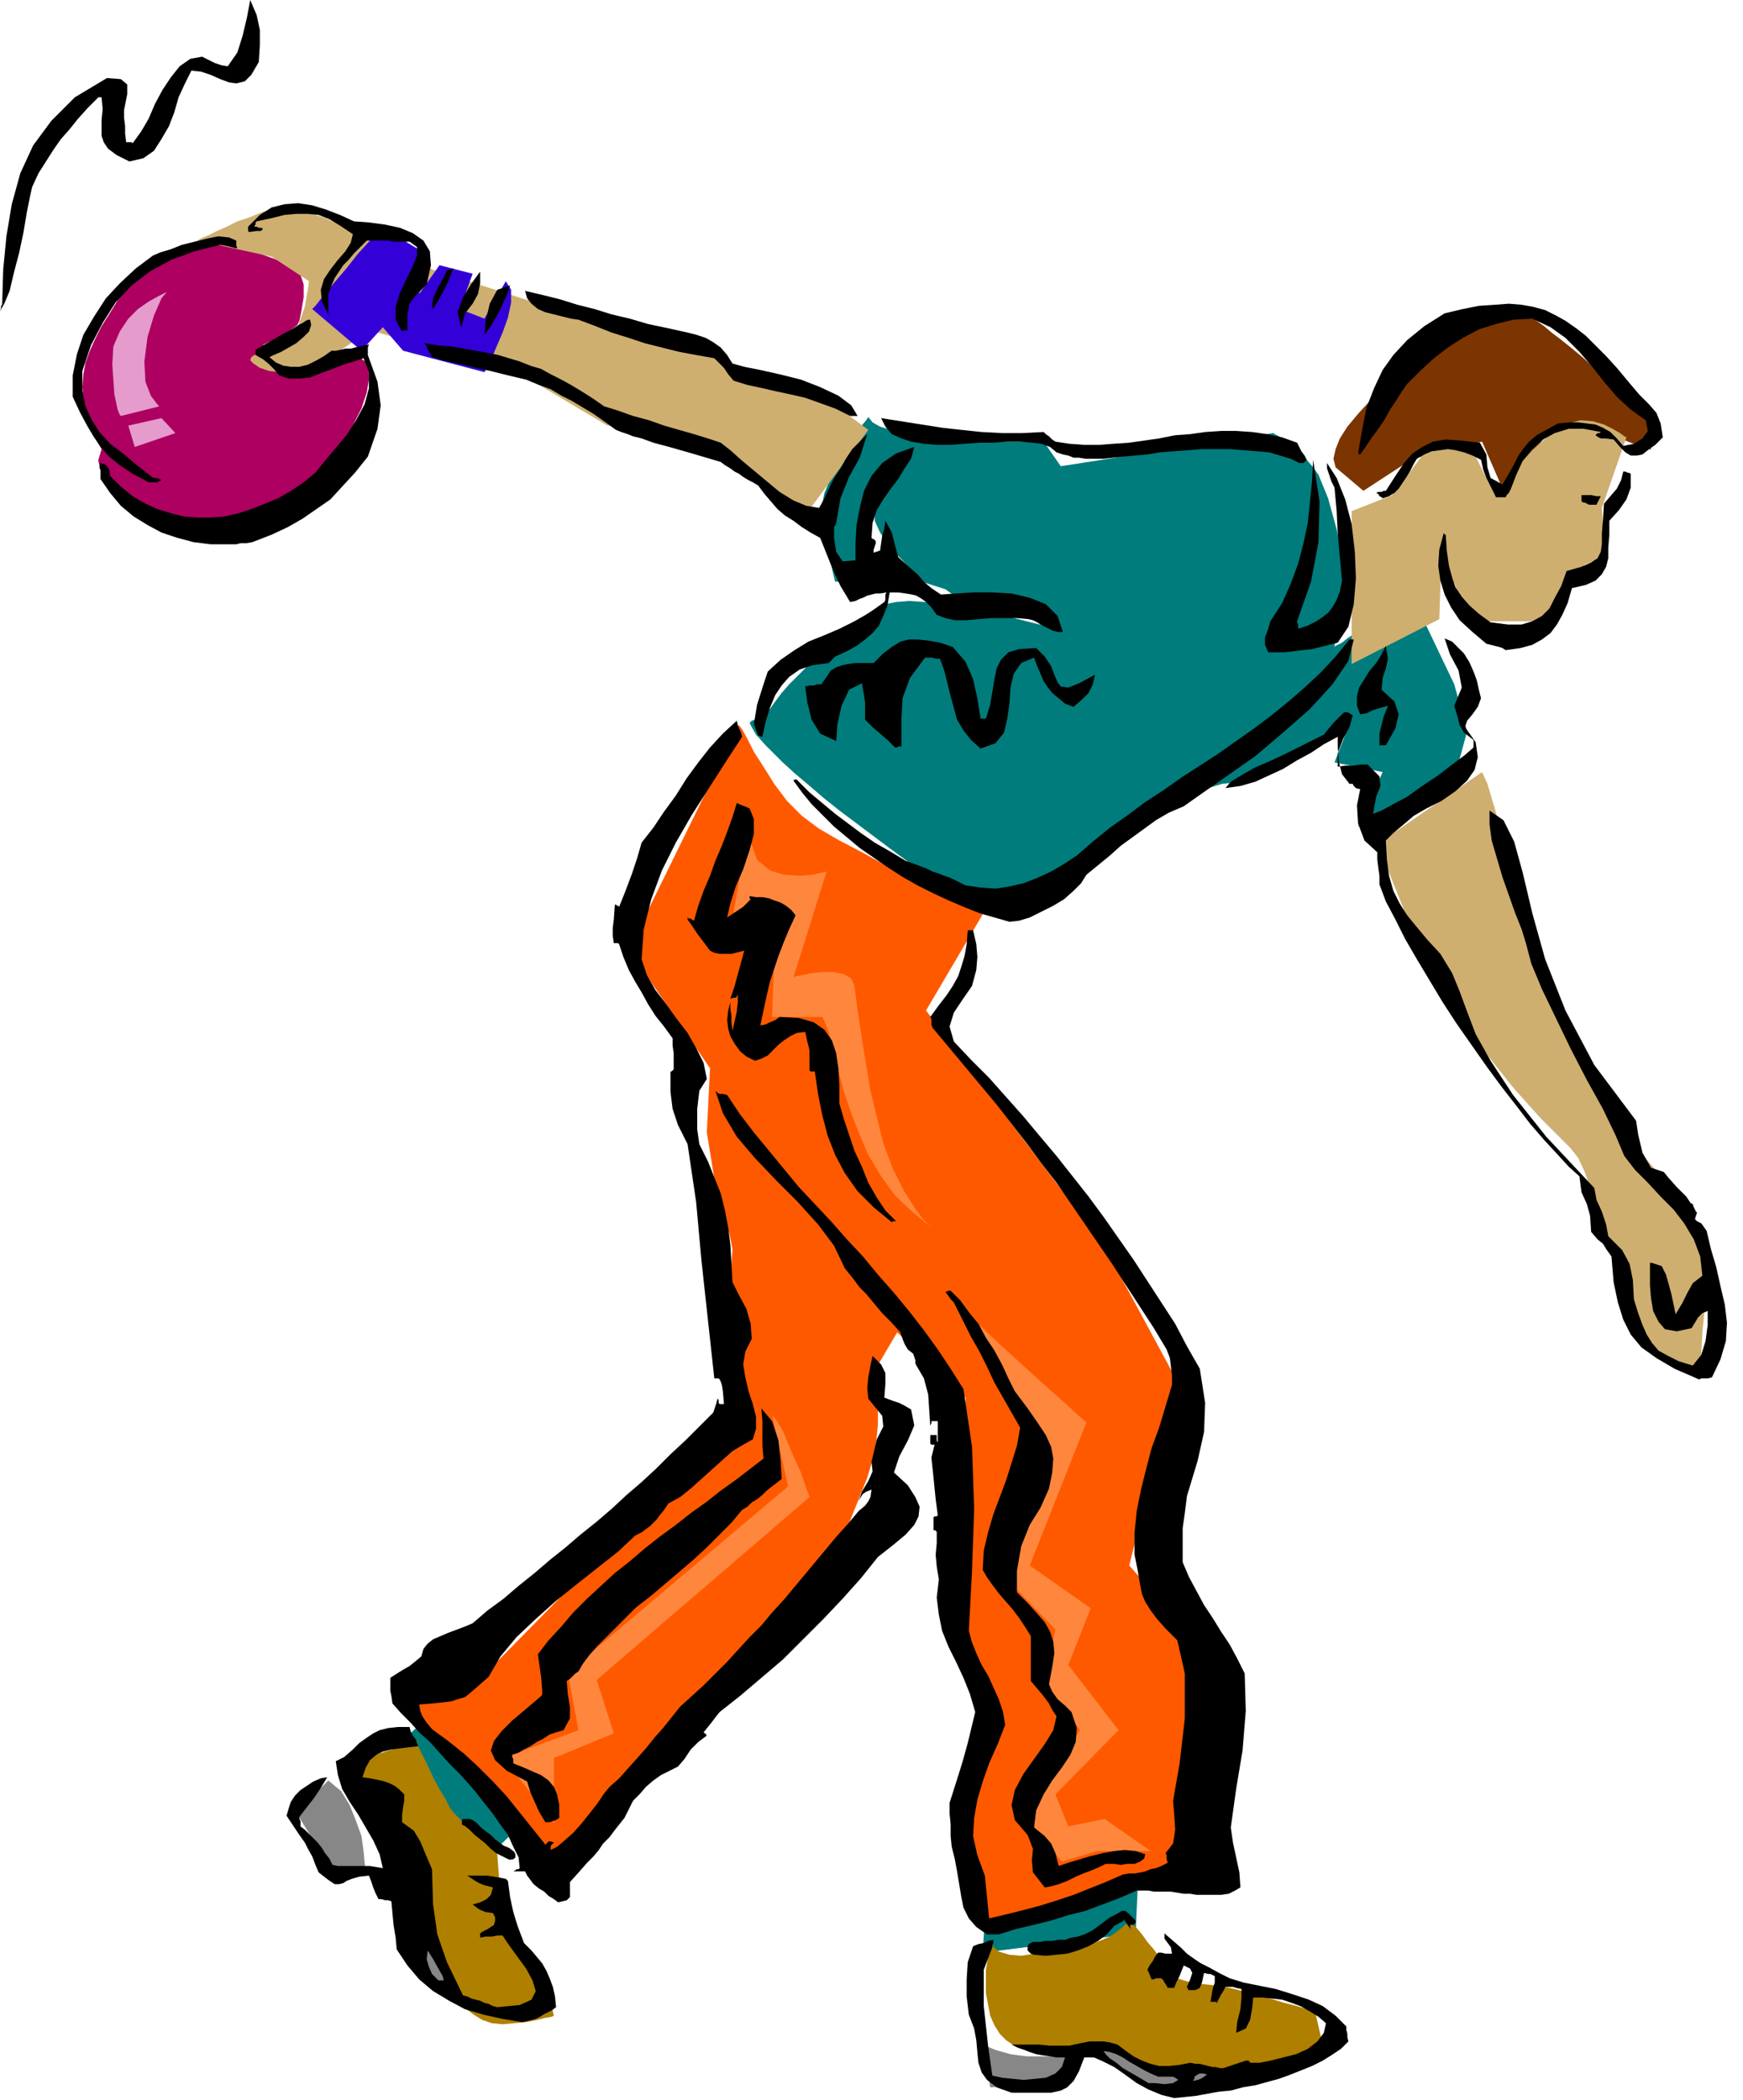
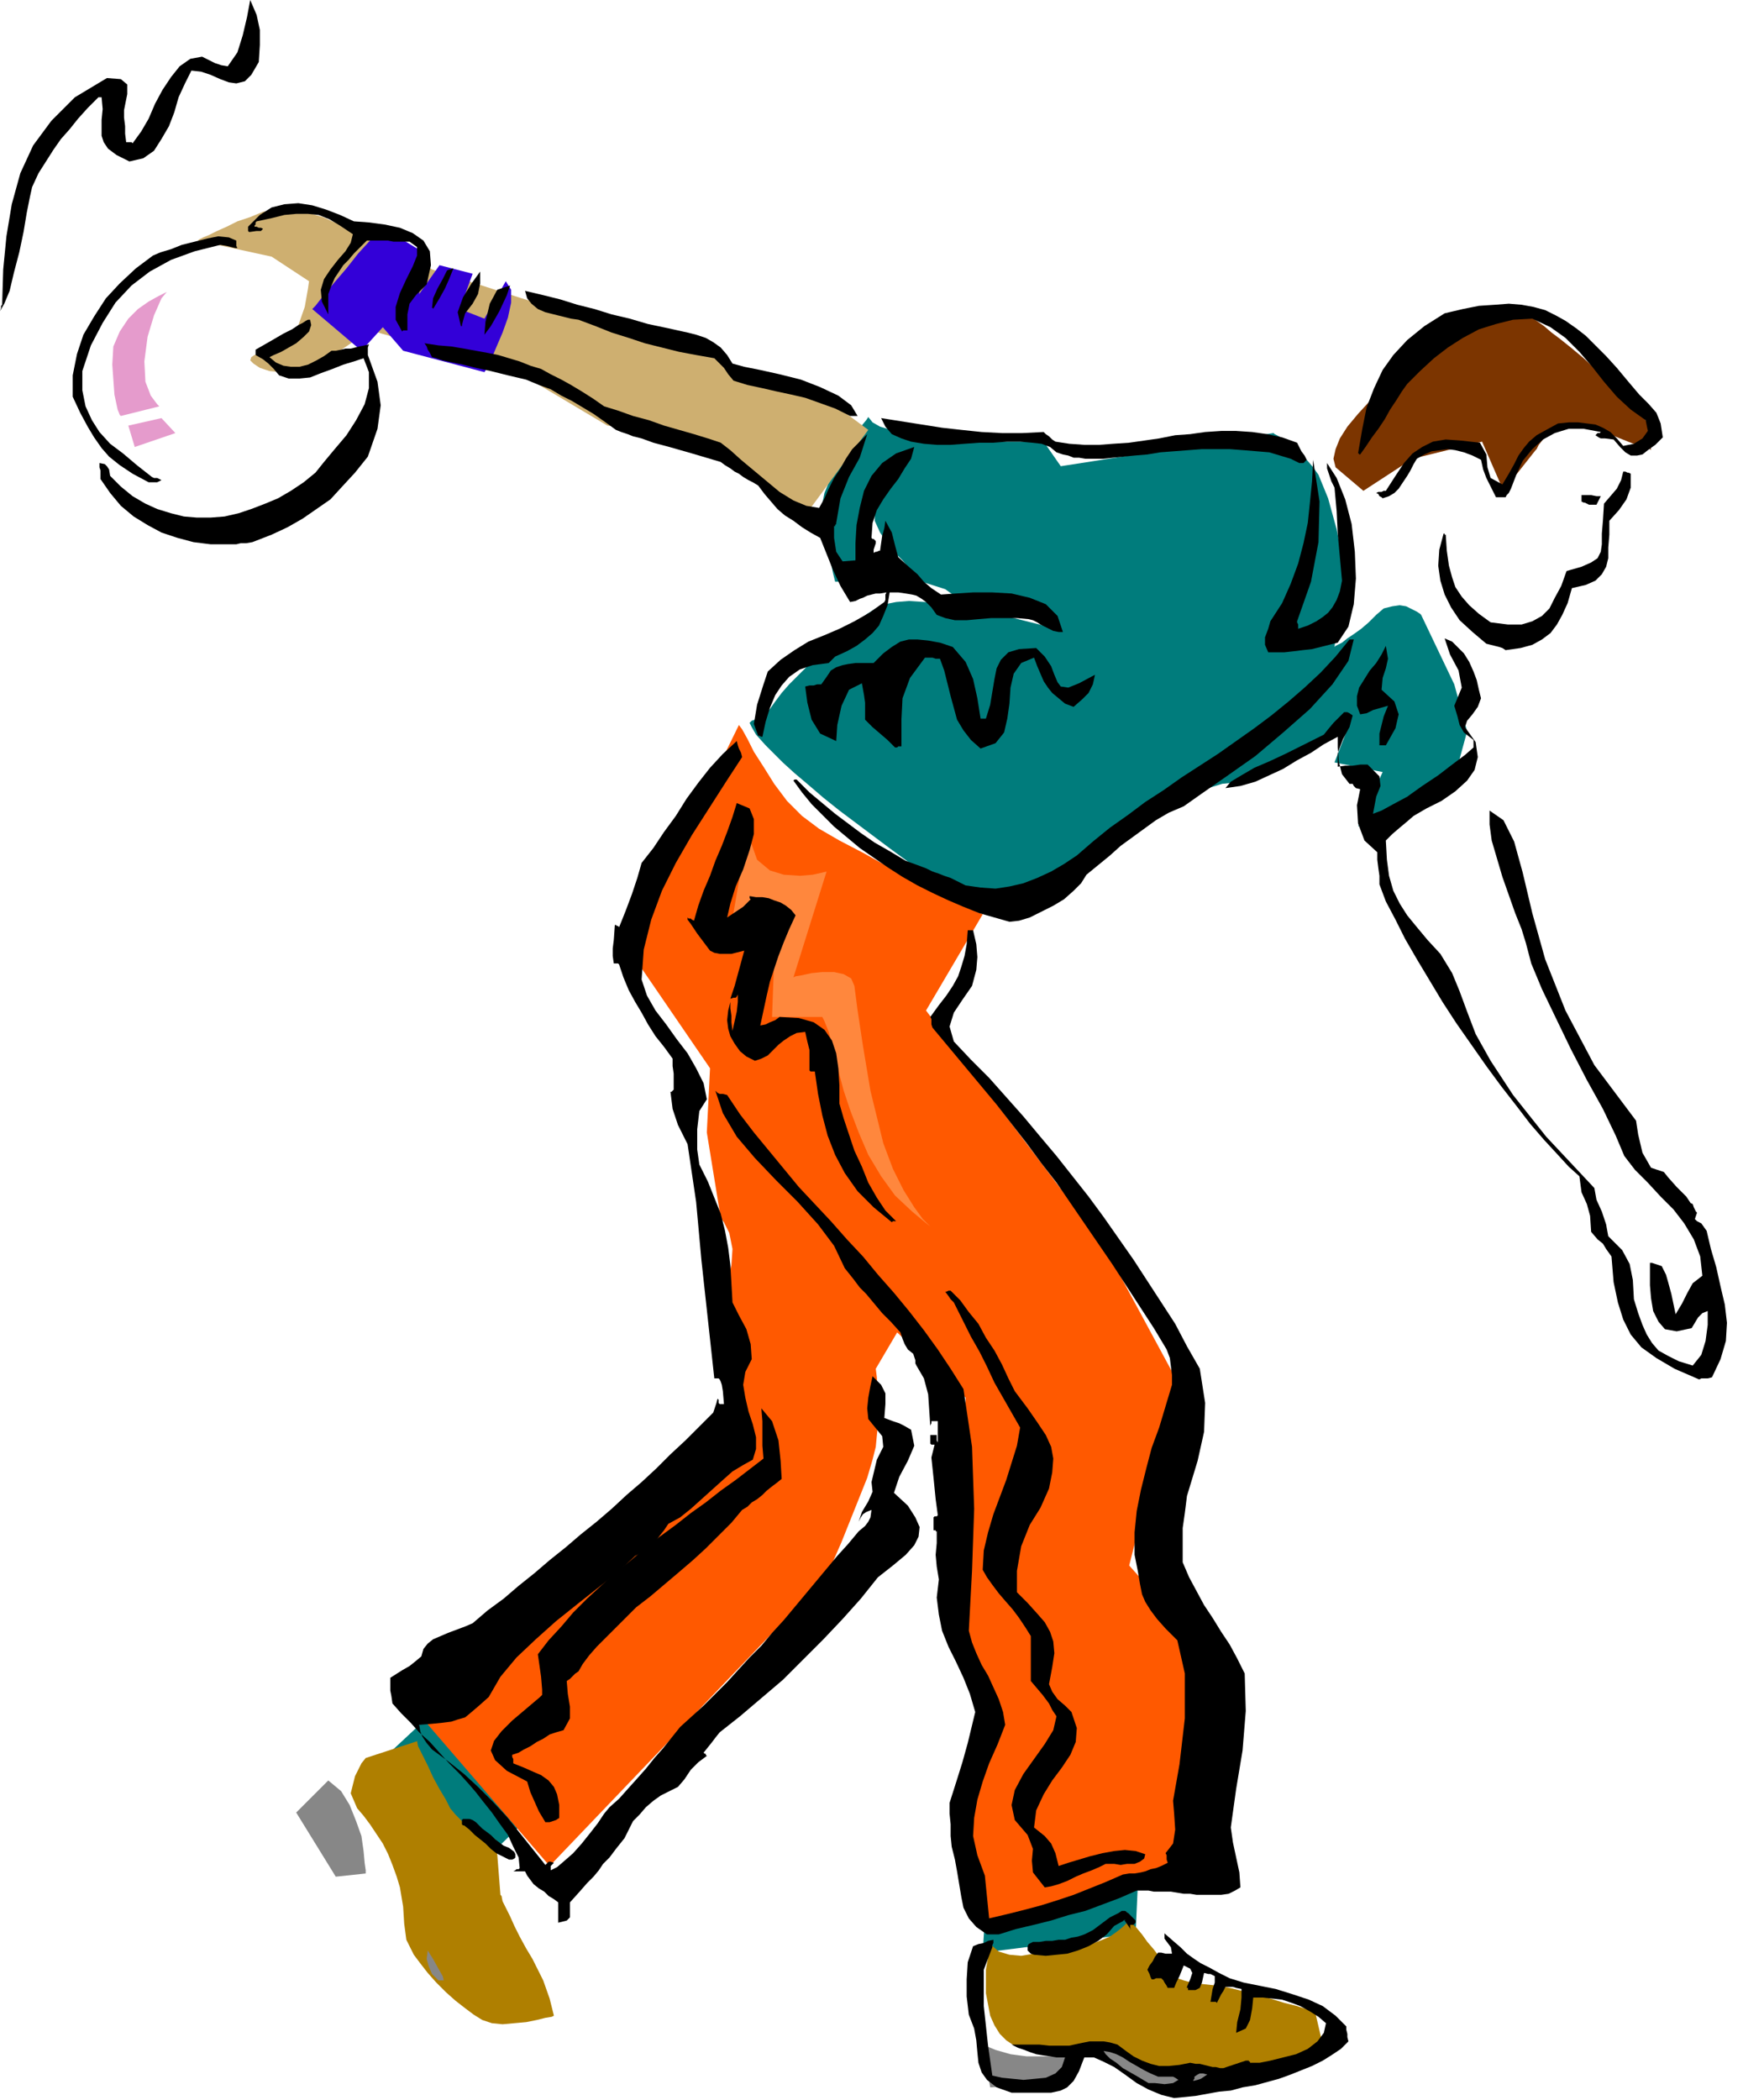
<svg xmlns="http://www.w3.org/2000/svg" width="1.63in" height="1.964in" fill-rule="evenodd" stroke-linecap="round" preserveAspectRatio="none" viewBox="0 0 1630 1964">
  <style>.pen1{stroke:none}.brush3{fill:#878787}.brush4{fill:#007c7c}.brush7{fill:#ff873d}.brush9{fill:#ceaf70}.brush12{fill:#000}</style>
-   <path d="M219 228h-5l-9 1-13 2-15 4-16 6-16 7-14 9-12 12-9 12-8 13-7 11-6 12-5 11-4 11-2 11-1 12 2 22 6 18 7 13 3 5-3 10v2l3 6 6 13 3 5 5 5 7 6 8 6 10 6 11 6 11 5 13 4 13 3 13 2 14 1 14-2 14-4 14-6 13-8 13-12 22-25 17-23 13-20 9-18 5-15 2-12v-9l-2-7-6-4-9-1-12 1-12 3-13 3-11 2-9 2-6-1-7-6-6-7-4-6-2-3h1l4-2 5-2 6-3 6-3 5-4 5-4 2-4 2-10 2-12v-12l-3-9-5-4-8-5-9-5-11-4-10-4-9-4-7-2-3-1z" class="pen1" style="fill:#ad0060" />
  <path d="m307 1665-30 30 37 60 28-3v-3l-1-7-1-11-2-14-5-14-6-15-8-13-12-10zm612 247 7 40 63-3 21-27h-3l-7 1h-40l-15-2-14-4-12-5z" class="pen1 brush3" />
  <path d="m403 1603-45 42 100 90 42-41-97-91zm662 139-3 66-143 18 4-63 142-21z" class="pen1 brush4" />
  <path d="m391 1628-49 16-4 5-6 12-4 16 6 14 6 7 6 8 6 9 6 9 5 10 4 10 4 11 3 10 3 18 1 16 2 15 7 14 6 8 7 9 8 9 9 9 9 8 9 7 8 6 8 5 9 3 10 1 11-1 11-1 10-2 8-2 6-1 2-1-1-4-3-12-6-17-10-20-6-10-6-11-5-10-4-9-4-8-3-6-1-5-1-1-4-51-1-1-4-1-6-3-7-4-7-4-7-5-6-6-5-6-4-8-6-10-6-11-5-11-5-10-4-8-1-5h1zm535 190-1 7-3 17v22l4 21 4 9 5 8 6 6 6 4 7 3 7 2 8 2h15l9-1 9-1h18l8 2 8 2 7 4 7 5 8 5 9 4 9 3 9 3 10 2 9 2h9l12-1 18-3 20-4 22-4 21-4 17-4 12-3 5-1-10-43-2-1-6-2-9-3-12-3-13-4-13-4-13-3-12-3-11-2-9-1-9-1-7-1-7-2-6-2-6-5-5-6-5-8-6-8-6-7-5-7-5-6-4-4-2-3-1-1-1 1-2 3-3 3-5 4-7 5-7 3-8 3-10 1-10 1-12 2-12 3-12 3-12 2-11-1-10-3-8-7z" class="pen1" style="fill:#af7f00" />
  <path d="M691 678 588 888l76 111-3 60 13 80 3 4 5 10 3 15-1 15-3 14-2 10-1 7v2l1 8 2 18 2 21 1 17 1 15 1 15 1 12 1 5-237 241-67 26 130 151 259-271 2-4 5-12 7-16 8-20 8-20 8-20 5-17 3-12 2-21v-24l-1-20-1-8 20-34 64 61-4 237 34 57-30 104 23 97 180-54 10-217-60-67 44-174-67-124-167-221 53-90-5-2-13-7-19-9-23-12-26-13-25-14-23-12-19-11-16-12-14-14-12-16-10-16-9-14-6-12-5-9-3-4z" class="pen1" style="fill:#ff5900" />
  <path d="m702 761-21 121 45-40-4 109h47l2 4 4 10 4 15 4 15 2 10 4 15 6 18 8 21 9 21 12 20 13 18 16 15 12 10 5 4-1-1-6-6-8-11-10-16-10-20-9-24-12-49-7-42-5-33-3-23-3-7-7-4-9-2h-11l-10 1-9 2-6 1-2 1 31-99-4 1-9 2-12 1-15-1-13-4-12-10-6-17v-26z" class="pen1 brush7" />
  <path d="m812 390-2 3-5 6-7 11-7 12-8 13-7 14-5 12-2 10 2 21 4 24 4 20 2 8h27v-13l2-29 6-33 11-21 5-4v1l-3 5-4 7-4 9-3 11v10l5 11 7 10 7 9 7 7 6 7 5 6 4 4 2 2 1 1 22 7 18 13 21-5 57 27-4-1-12-3-16-4-20-4-22-4-21-4-20-3-15-1-12 1-10 2-9 4-8 5-7 6-7 6-8 8-8 7-9 8-9 7-9 8-8 8-8 8-7 8-6 8-5 7-5 6-5 3-4 1-3 1-2 2 2 4 4 7 9 10 7 7 9 9 11 10 13 11 14 12 15 12 16 12 16 12 16 12 15 11 15 10 14 9 12 7 11 6 9 4 6 2 12-1 15-4 18-6 19-9 18-11 18-10 15-11 12-9 12-9 14-9 15-8 16-8 16-6 15-5 13-4 10-1 10-2 12-3 12-6 13-7 11-6 9-6 7-3 2-2 31-15-12 31 45 9-23 51 93-56 9-33-12-44-31-65-1-1-3-2-4-2-6-3-6-1-7 1-8 2-7 6-7 7-7 6-7 5-6 4-5 4-4 2-2 1-1 1 9-73-2-11-5-26-8-29-9-22-5-7-6-7-7-7-7-6-7-5-5-4-4-2-1-1-199 31-16-23h-48l-14-1h-14l-15-1-15-2-13-2-13-2-11-3-10-3-7-4-4-5z" class="pen1 brush4" />
  <path d="m1249 437 26 22 46-30 65-16 20 46 30-38 1-1 2-4 4-5 5-6 6-5 8-3 9-1 11 2 12 4 11 4 10 4 10 4 8 3 6 2 4 1 1 1-4-27-3-3-6-7-11-10-12-13-13-13-14-13-12-10-10-8-8-6-7-6-7-5-7-5-7-4-7-2-9-1-9 1-6 3-9 4-10 7-12 7-13 9-14 10-14 11-14 12-13 12-12 11-11 12-10 12-7 11-4 10-2 9 2 8z" class="pen1" style="fill:#7c3500" />
  <path d="m331 217-2-1-6-4-10-4-11-5-14-4-14-3h-14l-14 2-12 5-12 4-10 5-9 4-8 4-5 2-4 2-1 1 69 15 35 23-1 7-3 17-7 20-12 14-8 4-7 3-7 2-6 2-3 2-1 3 3 3 6 4 9 3 10 1h9l9-2 8-2 6-2 4-1 2-1 46-31h1l4 1 6 2 7 2 8 2 8 3 8 3 8 3 9 3 13 4 14 3 15 4 14 4 12 2 8 2 3 1 84 50 88 11 94 77 62-84-31-23-87-27-30-20-176-53-84-27-39-27-34-8z" class="pen1 brush9" />
  <path d="m358 213 38 23-4 39 19-27 31 8-12 33 23 9 20-35 5 8v12l-3 14-5 14-6 14-5 12-4 8-2 3-76-20-19-22-20 22-46-39 3-3 7-9 10-12 12-14 11-14 11-12 8-9 4-3z" class="pen1" style="fill:#3300d8" />
-   <path d="m1386 722-93 64v2l1 8 5 20 14 35 10 24 13 26 16 28 19 29 21 30 23 29 26 29 28 28 7 9 6 13 6 17 6 17 5 17 4 14 3 10 1 4 13 30 7 24 3 15v6l60 37v-6l1-16 1-19 2-20v-23l-3-30-4-24-2-11-47-56-5-8-13-23-19-33-21-39-22-41-20-40-16-35-8-25-7-40-8-38-8-27-5-11zm-49-305-35 46-38 15v143l82-42 2-62 27 64h65l42-53 19-7-3-46 23-66-2-1-4-3-7-4-8-4-10-3-12-1-11 3-12 6-11 9-11 10-9 10-9 10-7 9-5 7-4 4-1 2-23-46h-2l-4 1h-14l-8 1h-6l-4-1v-1z" class="pen1 brush9" />
-   <path d="m896 1220 80 123-37 131 48 50-11 47 34 47-51 80 34 43 33-10h50l-43-30-34 7-12-30 59-60-47-61 21-53-57-40 53-134-5-4-13-12-18-16-21-19-22-20-19-18-15-13-7-8zm-174 103 15 67-206 174 10 54-70 26 47 61v-61l56-23-16-50 199-171-1-3-3-8-4-12-6-13-6-14-5-12-6-10-4-5z" class="pen1 brush7" />
  <path d="m156 273-2 1-6 3-9 5-10 7-9 9-8 12-6 14-1 17 2 28 3 14 2 5 1 1 36-9-2-2-6-8-5-13-1-19 3-23 6-20 7-16 5-6zm-36 125 31-7 13 14-38 13-6-20z" class="pen1" style="fill:#e59bcc" />
  <path d="m1098 1962-12-3-12-5-11-6-11-8-10-7-10-5-9-4h-9l-5 13-5 9-6 6-6 3-9 2h-37l-14-5-9-7-5-7-3-9-1-10-1-11-2-11-5-13-2-17v-16l1-16 5-15 5-2 5-1 4-2 5-1v3l-1 2v2l-8 21v34l4 37 4 28 9 2 10 1 10 1 11-1 10-1 9-4 6-6 3-9h-8l-6-1-7-1-6-1-6-2-5-2-6-2-6-3h26l9 1h19l9-2 10-2h13l6 1 7 2 8 6 7 5 8 4 8 3 8 2h9l10-1 10-2 5 1h4l4 1 4 1 4 1h3l4 1h3l12-4 6-2 3-1h3v1h1v1h9l10-2 12-3 12-3 11-5 9-7 6-8 2-9-7-6-8-5-9-5-8-3-9-3-9-1-9-1h-9l-1 10-2 11-4 8-9 4 1-10 3-12 1-11v-8l-5-1-3-1h-7l-2 4-2 3-2 4-2 4-1-1h-5l1-6 1-6 2-6v-6l-2-1-2-1h-2l-4-1-2 9-2 5-4 2h-7v-2h-1v-1l3-7 2-6-2-4-6-3-2 5-2 5-3 6-2 5h-6l-1-2-2-3-1-2-2-2h-5l-2 1h-2l-1-2-1-3-1-2-1-2 2-4 3-4 2-4 3-4h3l4 1h6l-1-6-3-4-3-4v-5l8 7 7 6 6 6 7 5 6 4 8 4 9 5 10 5 13 4 15 3 15 3 16 5 15 5 13 6 12 9 10 10v3l1 4v3l1 4-7 7-9 6-8 5-10 5-10 4-10 4-11 4-11 3-11 3-12 2-11 3-11 1-11 2-11 2-10 1-10 1z" class="pen1 brush12" />
  <path d="m1074 1948-5-3-5-3-7-4-7-4-6-5-6-4-4-4-2-3 6 1 6 2 6 3 6 4 7 4 7 4 6 3 7 3h14l2 1 3 2-5 3-8 1-9-1h-6zm42-2v-1l1-1v-2l3-2 2-1h3l4 1-3 2-3 2-3 1-4 1z" class="pen1 brush3" />
-   <path d="m488 1891-18-3-18-4-17-5-15-8-15-9-13-11-11-13-10-15-1-11-2-12-1-11-1-11-3-1h-3l-3-1h-3l-3-6-2-5-2-6-2-5-9 1-7 2-5 2-3 2-4 1h-4l-6-4-9-7-3-7-3-8-4-7-3-6-5-7-4-6-4-6-4-6 2-7 2-6 4-6 5-5 6-4 6-4 7-3 6-1-6 10-6 9-7 9-7 9v2l1 2v5l4 3 4 4 4 4 4 4 4 5 3 5 4 5 3 6 5 1h30l6 1 6 1-3-13-6-13-7-12-7-12-8-12-7-12-4-13-2-13 2-1 2-1 2-1 2-1 8-7 6-6 7-5 6-4 6-3 8-2 9-1h11l1 4 2 4 3 4 2 6-9 1-8 1-8 1-8 2-6 3-6 5-4 7-3 9 7 1 5 1 5 1 4 1 5 2 4 2 4 3 5 5v6l-1 6-1 7v7l11 8 6 10 5 12 6 14 1 33 4 28 9 26 15 31 4 1 4 2 4 1 4 1 4 2 4 1 4 2 4 1 21-2 11-5 4-8-3-10-6-11-8-11-8-11-6-9h-5l-5 1h-6l-5 1v-4l3-2 4-2 3-2 3-2 1-4v-3l-1-2-1-2-7-1-5-2-3-2-4-3 7-2 6-3 4-4 2-7-8-2-5-2-5-3-6-4h19l6 1 6 1 5 1 2 2 2 15 3 14 4 13 6 16 7 7 5 6 5 6 4 7 3 7 3 8 2 9 1 10-4 3-4 2-4 2-3 2-4 2-4 1-4 1-5 1z" class="pen1 brush12" />
  <path d="m410 1852-6-6-3-7-2-7 1-8 5 8 5 9 4 7 1 4h-5z" class="pen1 brush3" />
  <path d="m923 1809-10-7-7-8-5-10-2-10-2-12-2-12-2-11-3-12-1-10v-11l-1-10v-10l7-22 5-16 5-18 7-29-5-17-6-15-7-15-7-14-6-15-3-15-2-16 2-17-2-12-1-11 1-11v-11h-1v-1h-2v-12l1-1h2l1-1-2-15-2-20-2-19 3-12h-3l-1-1v-8h6v5l1 2v-20h-6v2l-1 2v1l-1-15-1-15-4-15-7-12-1-2v-3l-1-3-1-3-5-4-3-5-2-5-2-6-9-10-8-8-5-6-5-6-5-6-6-6-6-8-8-10-10-21-15-20-19-21-20-20-20-21-17-20-13-22-7-21 2 2 2 1h3l4 1 12 18 13 17 14 17 14 17 14 17 15 16 15 16 15 17 15 16 14 17 15 17 14 17 14 18 13 18 12 18 12 19 8 54 2 58-2 58-3 56 3 11 4 10 5 11 6 10 5 11 5 11 4 12 2 12-7 18-8 18-6 17-5 17-3 17-1 17 4 18 7 19 1 10 1 10 1 10 1 10 17-4 16-4 15-4 16-5 15-5 15-6 15-6 16-7 6-1h5l6-1 4-1 5-2 5-1 5-2 6-3-1-3v-4l-1-2 7-9 2-13-1-15-1-12 6-34 5-43v-42l-7-31-11-11-8-9-6-8-5-8-3-7-2-10-2-12-3-15v-21l2-20 4-20 5-20 5-19 7-19 6-20 6-20v-9l-1-8-1-8-3-8-12-20-13-20-13-20-13-20-13-19-13-19-13-19-13-19-14-18-14-19-14-18-14-18-15-18-15-18-15-18-15-18-1-3v-5l-1-2 8-11 7-9 6-9 5-9 3-9 3-10 2-11 1-13h5l3 13 1 12-1 12-4 15-9 13-8 12-4 13 4 14 16 17 17 17 16 18 16 18 15 18 16 19 15 19 15 19 14 19 14 20 14 20 13 20 13 20 13 20 11 21 12 21 5 32-1 27-6 27-10 33-2 16-2 14v32l6 14 7 13 7 13 8 12 8 13 8 12 7 13 7 14 1 35-3 37-6 36-5 36 2 14 3 14 3 14 1 14-5 3-6 3-7 1h-23l-6-1h-6l-6-1-6-1h-16l-5-1h-11l-16 7-16 6-16 6-16 4-16 5-16 4-17 4-16 5h-11z" class="pen1 brush12" />
-   <path d="m522 1779-4-3-5-3-4-4-5-3-5-4-3-4-3-4-2-4h-11l2-1 1-1h2l1-1-1-10-5-10-5-11-8-11-7-10-8-10-7-9-6-7-9-10-10-10-9-10-9-10-10-9-8-9-9-9-8-9-1-7-1-5v-12l11-7 7-4 5-4 6-5 2-7 4-5 5-4 7-3 7-3 8-3 8-3 7-3 14-12 15-11 14-12 15-12 14-12 15-12 14-12 15-12 14-12 14-13 14-12 14-13 13-13 14-13 13-13 13-13 1-3 1-3 1-3 1-4 1 1v3l1 1h4l-1-12-1-6-1-3-1-2-1-1h-4l-6-55-6-55-5-55-8-54-9-18-5-15-2-16v-19h1l1-1 1-1v-15l-1-7v-7l-8-11-8-10-7-11-6-11-6-10-6-11-5-12-4-12-1-1h-4l-1-7v-7l1-8 1-14h1l1 1h1l1 1 6-15 6-16 5-15 4-14 11-14 10-15 11-15 10-16 11-15 11-14 12-13 13-12 1 4 1 3 2 4 1 4-15 23-16 25-16 25-15 26-13 26-10 27-7 28-2 28 5 15 8 14 10 13 10 14 10 13 8 14 7 14 3 15-7 11-2 17v19l2 14 8 16 6 15 6 15 4 16 3 16 2 16 1 17 1 18 6 12 7 13 4 14 1 14-6 12-2 12 2 12 3 13 4 12 3 12v11l-3 10-9 5-10 6-9 8-10 9-10 9-10 9-10 8-11 6-4 6-4 5-3 4-3 3-3 3-4 3-4 3-6 3-16 15-19 15-19 15-20 16-19 17-18 17-15 18-11 19-9 8-7 6-6 5-7 2-6 2-8 1-10 1-12 1 1 6 2 5 4 6 5 6 15 11 15 12 13 12 14 14 13 14 12 15 12 15 12 15 2-2 1-1h2l3 1-2 2-1 1v4l6-3 7-6 8-7 8-9 8-10 7-9 6-9 5-6 9-8 8-9 9-10 8-9 8-10 8-9 8-10 8-10 11-10 11-10 11-11 11-11 10-11 11-12 11-11 10-12 11-12 10-12 10-12 10-12 10-12 10-12 10-11 10-12 6-5 3-4 2-4 1-7-5 2-3 2-2 3-2 4 3-9 6-10 4-9-1-9 5-21 6-12-1-10-13-16-1-10 1-10 2-11 2-9 8 8 4 8v10l-1 13 8 3 6 2 4 2 7 4 3 15-6 14-8 15-5 15 13 12 7 11 4 9-1 9-4 8-8 9-12 10-14 11-16 20-17 19-18 19-19 19-19 19-20 17-20 17-19 15-4 5-3 4-4 5-4 5 1 1h1v1l1 1-8 6-7 7-6 9-6 7-8 4-8 4-7 5-7 6-6 7-6 6-4 8-4 8-8 10-6 8-6 6-4 6-5 6-6 6-7 8-9 10v14l-3 3-8 2zm455-14-11-14-1-11 1-11-5-13-12-14-3-14 3-14 8-15 10-14 10-14 8-13 3-13-4-6-3-6-6-8-11-13v-42l-5-8-6-9-6-8-7-8-6-7-6-8-5-7-4-7 1-18 4-17 5-17 6-16 6-16 5-16 5-16 3-17-8-14-8-14-8-14-7-15-7-14-8-14-7-14-7-14-2-4-3-3-2-3-3-4h1l2-1h2l9 9 8 11 9 11 7 13 8 12 7 13 6 13 6 12 12 16 9 13 8 12 5 11 2 11-1 13-3 15-8 18-10 16-8 20-4 23v20l10 10 9 10 7 8 5 9 3 9 1 11-2 13-3 16 3 7 5 7 7 6 6 6 5 15-1 13-5 12-8 12-9 12-8 13-7 15-2 16 10 8 6 7 4 9 3 12 9-3 10-3 10-3 12-3 11-2 10-1 10 1 9 3-1 4-4 3-5 2h-7l-6 1-6-1h-8l-6 3-7 3-8 3-7 3-8 4-8 3-7 2-6 1z" class="pen1 brush12" />
+   <path d="m522 1779-4-3-5-3-4-4-5-3-5-4-3-4-3-4-2-4h-11l2-1 1-1h2l1-1-1-10-5-10-5-11-8-11-7-10-8-10-7-9-6-7-9-10-10-10-9-10-9-10-10-9-8-9-9-9-8-9-1-7-1-5v-12l11-7 7-4 5-4 6-5 2-7 4-5 5-4 7-3 7-3 8-3 8-3 7-3 14-12 15-11 14-12 15-12 14-12 15-12 14-12 15-12 14-12 14-13 14-12 14-13 13-13 14-13 13-13 13-13 1-3 1-3 1-3 1-4 1 1v3l1 1h4l-1-12-1-6-1-3-1-2-1-1h-4l-6-55-6-55-5-55-8-54-9-18-5-15-2-16h1l1-1 1-1v-15l-1-7v-7l-8-11-8-10-7-11-6-11-6-10-6-11-5-12-4-12-1-1h-4l-1-7v-7l1-8 1-14h1l1 1h1l1 1 6-15 6-16 5-15 4-14 11-14 10-15 11-15 10-16 11-15 11-14 12-13 13-12 1 4 1 3 2 4 1 4-15 23-16 25-16 25-15 26-13 26-10 27-7 28-2 28 5 15 8 14 10 13 10 14 10 13 8 14 7 14 3 15-7 11-2 17v19l2 14 8 16 6 15 6 15 4 16 3 16 2 16 1 17 1 18 6 12 7 13 4 14 1 14-6 12-2 12 2 12 3 13 4 12 3 12v11l-3 10-9 5-10 6-9 8-10 9-10 9-10 9-10 8-11 6-4 6-4 5-3 4-3 3-3 3-4 3-4 3-6 3-16 15-19 15-19 15-20 16-19 17-18 17-15 18-11 19-9 8-7 6-6 5-7 2-6 2-8 1-10 1-12 1 1 6 2 5 4 6 5 6 15 11 15 12 13 12 14 14 13 14 12 15 12 15 12 15 2-2 1-1h2l3 1-2 2-1 1v4l6-3 7-6 8-7 8-9 8-10 7-9 6-9 5-6 9-8 8-9 9-10 8-9 8-10 8-9 8-10 8-10 11-10 11-10 11-11 11-11 10-11 11-12 11-11 10-12 11-12 10-12 10-12 10-12 10-12 10-12 10-11 10-12 6-5 3-4 2-4 1-7-5 2-3 2-2 3-2 4 3-9 6-10 4-9-1-9 5-21 6-12-1-10-13-16-1-10 1-10 2-11 2-9 8 8 4 8v10l-1 13 8 3 6 2 4 2 7 4 3 15-6 14-8 15-5 15 13 12 7 11 4 9-1 9-4 8-8 9-12 10-14 11-16 20-17 19-18 19-19 19-19 19-20 17-20 17-19 15-4 5-3 4-4 5-4 5 1 1h1v1l1 1-8 6-7 7-6 9-6 7-8 4-8 4-7 5-7 6-6 7-6 6-4 8-4 8-8 10-6 8-6 6-4 6-5 6-6 6-7 8-9 10v14l-3 3-8 2zm455-14-11-14-1-11 1-11-5-13-12-14-3-14 3-14 8-15 10-14 10-14 8-13 3-13-4-6-3-6-6-8-11-13v-42l-5-8-6-9-6-8-7-8-6-7-6-8-5-7-4-7 1-18 4-17 5-17 6-16 6-16 5-16 5-16 3-17-8-14-8-14-8-14-7-15-7-14-8-14-7-14-7-14-2-4-3-3-2-3-3-4h1l2-1h2l9 9 8 11 9 11 7 13 8 12 7 13 6 13 6 12 12 16 9 13 8 12 5 11 2 11-1 13-3 15-8 18-10 16-8 20-4 23v20l10 10 9 10 7 8 5 9 3 9 1 11-2 13-3 16 3 7 5 7 7 6 6 6 5 15-1 13-5 12-8 12-9 12-8 13-7 15-2 16 10 8 6 7 4 9 3 12 9-3 10-3 10-3 12-3 11-2 10-1 10 1 9 3-1 4-4 3-5 2h-7l-6 1-6-1h-8l-6 3-7 3-8 3-7 3-8 4-8 3-7 2-6 1z" class="pen1 brush12" />
  <path d="m510 1704-6-10-4-9-4-9-3-10-19-10-11-10-4-9 3-9 7-9 10-10 13-11 13-11 2-2v-5l-1-12-3-21 10-13 12-13 11-13 13-13 13-12 13-12 14-11 14-12 14-11 15-11 14-11 14-10 14-11 14-10 13-10 13-10-1-12v-23l-1-12 10 12 6 18 2 19 1 17-5 4-4 3-5 4-4 4-5 4-5 3-4 4-5 3-10 12-12 12-12 12-12 11-14 12-13 11-13 11-13 10-6 6-7 7-8 8-8 8-8 8-7 8-6 8-4 7-3 2-2 2-3 3-3 2 1 12 2 12v11l-6 11-7 2-6 2-6 4-6 3-6 4-6 3-5 3-6 2v2l1 2v4l10 4 9 4 7 3 7 5 5 6 3 7 2 10v12l-3 2-3 1-3 1h-4zm324-561-17-14-15-15-12-17-9-17-7-18-5-19-4-20-3-21h-4l-1-1v-19l-2-8-2-9-8 1-6 3-6 4-5 4-5 5-5 5-6 3-6 2-8-4-6-5-5-7-4-7-2-7-1-8 1-9 2-8v6l1 7v6l1 8 2-9 2-9 1-9v-7l-1 2-1 1h-2l-3 1 4-12 3-11 3-11 3-11-4 1-4 1-4 1h-11l-5-1-4-2-12-16-6-9-3-4v-2l1 1h2l1 1 2 1 4-14 5-14 6-14 5-14 6-14 5-13 5-14 4-13 12 5 4 10v14l-4 15-6 18-7 16-5 16-3 13 9-6 6-4 3-3 4-4-1-1v-2l6 1h6l6 1 5 2 6 2 5 3 5 4 4 5-6 13-5 12-5 13-4 12-4 12-3 13-3 14-3 14 5-1 4-2 5-2 4-3 18 1 14 4 10 7 7 10 4 12 2 14 1 16v17l4 14 5 15 5 15 7 15 6 15 8 14 8 12 10 10h-3l-1 1zm755 147-23-10-17-10-14-10-10-12-7-14-5-16-4-19-2-24-5-7-3-5-5-4-6-7-1-15-3-11-5-11-2-15-10-9-11-12-12-13-13-15-13-17-14-18-14-19-14-20-14-20-13-20-12-20-12-20-11-19-9-18-9-17-6-16v-8l-1-7-1-8v-7l-12-11-6-16-1-17 3-15-4-1-2-2-1-2h-3l-7-9-3-12-1-13v-10l-13 7-12 8-13 7-13 8-13 6-13 6-14 4-14 2 5-6 10-6 12-7 14-6 15-7 14-7 12-6 10-5 4-5 5-6 5-5 5-5h3l2 1 3 2-3 11-6 11-5 13v13l7-1h7l7-1h7l11 11 1 9-4 10-3 16 8-3 11-6 13-7 14-10 15-10 13-10 12-9 8-7v-7l-9-7-4-7-2-8-3-10 7-17-3-16-8-15-5-15 7 3 5 5 6 6 5 8 4 9 3 8 2 9 2 8-3 8-5 7-5 6-2 6 10 14 2 14-3 12-7 10-11 10-13 9-14 7-12 7-7 6-6 5-7 6-6 6 1 18 2 15 4 14 6 12 7 11 9 11 10 12 12 13 11 18 7 17 7 19 8 21 14 25 21 32 31 39 45 48 2 11 5 11 4 12 2 11 13 13 7 13 3 15 1 18 4 13 4 11 4 9 5 8 6 7 9 5 10 5 13 4 8-10 4-13 2-15v-13l-5 2-4 4-3 5-3 5-14 3-11-2-6-7-5-10-2-12-1-12v-21h2l3 1 3 1 3 1 4 8 2 7 3 11 4 19 6-10 5-10 5-9 9-7-2-18-6-16-9-15-10-13-12-12-12-13-12-12-10-13-8-19-12-25-15-27-15-29-14-29-13-27-10-24-5-19-4-13-6-15-6-17-6-17-5-17-5-17-2-15v-13l13 9 10 20 8 29 9 38 12 43 19 48 27 51 39 52 2 13 4 17 8 14 12 4 4 5 8 9 9 9 4 6 2 1 1 3 2 4 1 1-2 6 2 2 4 2 5 7 4 17 5 17 4 18 4 17 2 17-1 17-5 17-8 17-4 1h-6l-2 1zM944 862l-14-4-14-4-15-6-14-6-15-7-14-7-14-8-14-9-13-9-13-9-12-10-12-10-11-11-10-10-9-11-8-11 1-1h2l12 12 12 10 12 10 12 9 12 9 13 9 14 8 15 9 11 4 8 3 6 3 6 2 5 2 6 2 6 3 8 4 14 2 14 1 13-2 13-3 13-5 13-6 12-7 12-8 15-13 16-13 17-12 16-12 17-11 17-12 17-11 17-11 17-12 17-12 16-12 16-13 15-13 15-14 14-15 13-16h4l-5 20-15 22-21 23-25 22-26 22-27 19-23 16-17 12-14 6-12 7-11 8-11 8-11 8-10 9-11 9-11 9-5 8-7 7-9 8-10 6-12 6-10 5-10 3-9 1z" class="pen1 brush12" />
  <path d="m917 700-9-8-7-9-6-10-3-11-3-11-3-12-3-12-4-11h-4l-3-1h-7l-14 19-7 19-1 20v25h-3l-1 1h-2l-7-7-7-6-7-6-7-7v-16l-1-7-2-11-12 6-7 15-4 18-1 15-15-7-8-13-4-16-2-15 4-1h4l3-1h4l5-7 4-6 5-3 6-2 5-1 7-1h17l9-9 8-6 8-5 8-2h8l10 1 11 2 12 4 12 14 7 16 4 18 3 19h5l4-13 2-12 2-12 2-10 4-8 7-7 10-3 16-1 8 8 6 9 3 8 3 7 3 4 7 1 10-4 15-8-2 9-4 8-6 6-8 7-8-3-6-5-6-5-4-5-4-6-3-7-3-7-3-8-12 5-7 10-3 13-1 15-2 14-3 13-8 10-14 5zm373-3v-11l2-8 2-8 4-10-7 2-7 2-6 3-6 1-3-8v-9l2-8 5-8 5-8 6-7 5-8 4-8 2 12-2 9-3 9-1 11 12 11 4 12-3 13-9 16h-6z" class="pen1 brush12" />
  <path d="m709 688-4-11 3-18 6-19 4-12 12-11 13-9 13-8 15-6 14-6 14-7 14-8 14-10 1-2v-5l1-2-6 1h-4l-4 1-4 1-4 2-3 1-4 2-5 1-9-15-7-15-6-15-6-15-9-5-8-5-8-6-8-5-7-6-6-7-6-7-6-8-5-3-4-2-5-3-4-3-4-2-4-3-5-3-4-3-27-8-21-6-15-4-11-4-8-2-5-2-6-2-5-2-11-8-10-7-10-6-10-6-10-5-10-6-11-4-12-5-17-4-16-4-14-3-12-3-10-2-9-2-6-2-4-1-2-4-2-3-1-3-2-3 13 2 12 1 12 2 11 2 11 2 10 2 10 3 10 3 10 4 10 3 9 5 10 5 9 5 10 6 11 7 10 7 13 4 14 5 15 4 14 5 14 4 14 4 13 4 12 4 9 7 10 9 12 10 12 10 12 10 13 8 12 5 12 2 5-9 4-9 5-10 6-9 5-9 6-9 7-7 7-7-7 22-10 18-8 20-4 23v1l-1 1v1h-1v11l2 13 6 9 12-1v-16l1-17 3-16 4-16 7-14 10-12 13-9 17-6-3 11-6 9-6 10-7 9-7 10-6 10-4 12-1 14 1 1h1l1 1 1 1v2l-1 3-1 3v3l2-1h1l2-1h1l1-7 1-7 2-7 1-7 6 11 3 12 3 11 11 10 7 6 6 7 7 6 9 6 14-1 16-1h18l18 1 17 4 15 6 11 11 5 15h-4l-5-1-4-2-4-2-4-2-3-2-4-2-4-1-11-1h-24l-12 1-11 1h-11l-9-2-8-3-5-7-5-5-4-3-5-3-4-1-6-1-7-1h-8l-2 12-4 10-4 9-6 7-7 6-8 6-9 5-11 5-1 1-2 2-1 1-2 2-15 2-12 4-10 7-7 8-6 9-5 12-4 13-3 14h-1l-2-1h-1zm477-78-3-7v-7l3-8 2-7 11-17 8-18 7-19 5-19 4-19 2-19 2-20 1-20 6 39-1 38-7 37-13 37v1l1 2v4l9-3 8-4 6-4 5-4 4-5 4-7 3-8 2-10-2-22-2-22-1-21-2-22-3-6-2-6-2-6v-5l9 14 8 20 6 23 3 26 1 25-2 24-5 21-10 15-8 2-8 2-8 2-9 1-8 1-9 1h-15zm222-2-3-2-3-1-4-1-8-2-13-11-12-11-8-12-6-12-4-13-2-14 1-15 4-15h1v1h1l1 15 2 14 3 11 3 9 6 9 7 8 9 8 11 8 16 2h13l10-3 9-5 7-7 5-10 6-11 5-14 14-4 9-4 6-4 3-6 1-7v-10l1-12 1-16 6-7 6-7 4-8 2-8h2l2 1h1l2 1v13l-4 11-7 10-9 10v13l-1 12v10l-2 8-4 7-6 6-9 4-13 3-4 14-5 11-5 9-6 8-8 6-9 5-11 3-14 2zM197 509l-16-2-15-4-15-5-13-7-13-8-12-10-10-12-9-13v-8l-1-3v-4l5 1 2 2 2 3 1 6 10 10 11 9 12 7 11 5 13 4 12 3 12 1h13l13-1 13-3 12-4 13-5 12-5 12-7 12-8 11-9 8-10 10-12 11-13 9-14 8-15 4-15v-15l-5-13-9 3-10 3-10 4-11 4-10 4-10 1h-10l-9-3-5-6-5-5-5-4-7-4v-5l14-8 12-7 8-4 6-4 4-2 3-2 2-1h2l1 5-2 6-5 5-7 6-7 4-7 4-7 3-4 2 6 5 7 3 7 1h8l8-2 8-4 7-4 7-5h4l5-1 4-1h5l4-1 4-1 5-1 4-1-1 3v7l9 25 3 22-3 22-9 26-12 15-12 13-11 12-13 9-13 9-14 8-15 7-18 7-6 1h-5l-4 1h-24z" class="pen1 brush12" />
  <path d="m1486 472-2-1-2-1h-1l-2-1v-6h9l5 1h4l-1 2-1 2-1 2-1 2h-7zm-193-6-1-1-2-1-1-2-2-1 2-1h3l2-1h2l9-14 8-12 8-9 9-6 10-5 12-2 14 1 18 2 6 11 1 12 3 10 11 6 6-10 5-9 4-8 5-7 5-6 7-6 9-5 11-6 10-1h9l8 1 8 1 7 3 7 4 6 6 6 7 10-2 8-5 5-7-2-10-14-10-13-12-12-14-11-14-12-14-13-13-14-10-17-8-18 1-16 4-16 5-15 8-14 9-13 10-13 12-12 12-5 7-5 8-6 9-5 9-6 9-6 8-6 9-5 7h-1v-1h-1l4-23 4-20 7-18 8-17 10-14 13-14 16-13 19-12 17-4 15-3 15-1 13-1 12 1 11 2 11 3 10 5 9 5 10 7 9 7 9 9 10 10 10 11 10 12 11 13 9 9 7 8 4 10 2 13-7 7-7 5-5 4-5 1h-6l-5-3-5-5-6-7-8-1h-4l-2-1-3-2 1-1 1-1h2l1-1-16-3h-14l-13 4-11 6-10 9-9 11-6 13-5 13-1 2-1 2-2 2-1 2h-9l-5-10-4-8-3-8-2-9-8-4-8-3-8-2-7-1-7 1-8 1-7 3-7 4-3 5-3 6-3 5-4 6-4 6-4 4-5 3-6 2zM139 451l-15-8-12-8-10-8-7-8-7-10-6-10-7-13-7-15v-20l4-20 6-18 10-17 11-17 13-14 15-14 16-12 7-3 10-3 10-4 12-3 12-3 10-2 10 1 7 3v5l1 2h-2l-4-1-4-1-6-1-24 6-22 8-20 11-17 13-15 16-12 19-11 21-8 24v18l3 15 6 13 7 11 10 11 12 9 13 11 14 11 2 1h3l2 1 2 1-2 1-2 1h-8zm1076-18-8-4-10-3-10-3-12-1-12-1-13-1h-26l-13 1-13 1-13 1-12 2-12 1-10 1-10 1-9 1h-17l-6-1h-5l-5-2-5-1-6-2-6-5-8-3-9-1-11-1h-12l-13 1h-13l-14 1-13 1h-13l-12-1-12-2-9-3-9-4-6-7-4-8 19 3 19 3 19 3 18 2 19 2 19 1h19l20-1 2 2 3 2 3 3 3 2 13 2 14 1h14l13-1 15-1 14-2 14-2 15-3 14-1 14-2 15-1h14l15 1 14 2 14 3 14 5 2 4 2 4 3 4 2 4-2 2-1 1h-4zm-420-44-14-7-14-5-14-5-13-3-14-3-13-3-14-3-13-4-5-6-4-6-5-5-4-4-17-3-16-3-16-4-16-4-15-5-16-5-15-6-16-6-7-1-8-2-8-2-8-2-7-3-6-5-4-5-2-7 17 4 16 4 16 5 16 4 16 5 17 4 17 5 19 4 9 2 9 2 8 2 9 3 7 4 7 5 6 7 5 8 11 3 15 3 18 4 20 5 18 7 17 8 12 9 6 10h-7zm-342-76 1-12 4-17 7-13 12-4-3 9-7 15-8 14-6 8zm-77-3-6-11v-12l4-13 6-13 6-12 4-10v-8l-7-5h-15l-5-1h-20l-6 6-6 6-5 6-5 5-4 6-4 6-3 7-3 8v19l-6-12-1-11 3-10 6-9 7-9 7-8 5-8 2-8-12-8-10-6-10-4-10-1h-11l-11 1-12 3-14 3-1 1v2l-1 1v1h2l2 1h2l2 1-1 1-1 1h-4l-7 1-1-1v-4l11-11 11-7 12-3 13-1 13 2 13 4 13 5 13 6 14 1 15 2 14 3 12 5 10 7 6 10 1 13-4 18-10 10-6 8-2 10v15h-4l-1 1zm55-5-3-13 5-14 8-13 8-11v11l-2 10-5 9-7 9-2 7-1 4v1h-1zM0 291l1-3v-2l1-1 1-33 3-31 5-30 8-29 12-26 17-23 22-22 30-18 13 1 6 5v9l-3 15v7l1 8v7l1 8h5l1 1 8-11 7-12 6-14 7-13 8-12 8-10 10-7 11-2 6 3 6 3 6 2 6 1 9-13 5-16 4-17 3-16 6 14 3 14v14l-1 16-7 12-6 6-8 2-7-1-8-3-9-4-9-3-9-1-6 12-6 13-4 14-5 13-7 12-7 11-10 7-13 3-12-6-8-6-4-6-2-6v-15l1-10-1-11h-3l-10 10-9 10-8 10-8 9-7 10-7 11-7 11-6 13-2 9-3 15-3 18-4 19-5 19-4 17-5 12-4 7zm404-3 1-9 4-9 5-9 4-8 2-1h1l2-1h1l-4 10-4 9-5 9-6 10v-1h-1zm30 1419 5 4 5 5 5 4 5 4 5 5 5 4 6 3 6 3h3l2-1 1-1v-3l-1-2-1-1-4-3-5-2-4-3-4-3-4-4-4-3-4-3-4-4-2-2-3-2-3-1h-6l-1 1v4l1 1h1zm626 87-2-2-1-1-2-2-2-1h2-1l-2-1h-3l-3 2-4 2-4 2-4 3-4 3-4 3-4 3-4 2-4 2-6 2-6 1-6 2h-6l-6 1h-6l-6 1h-6l-2 1-2 1-1 2v4l2 2 1 1 3 1 11 1 10-1 10-1 10-3 10-4 9-5 8-6 7-8 11-6-3 1h2l-1-1 7 10-1-2v-3l-1-1 1 1h3l1-1 1-1v-2l-1-1-1-1z" class="pen1 brush12" />
</svg>